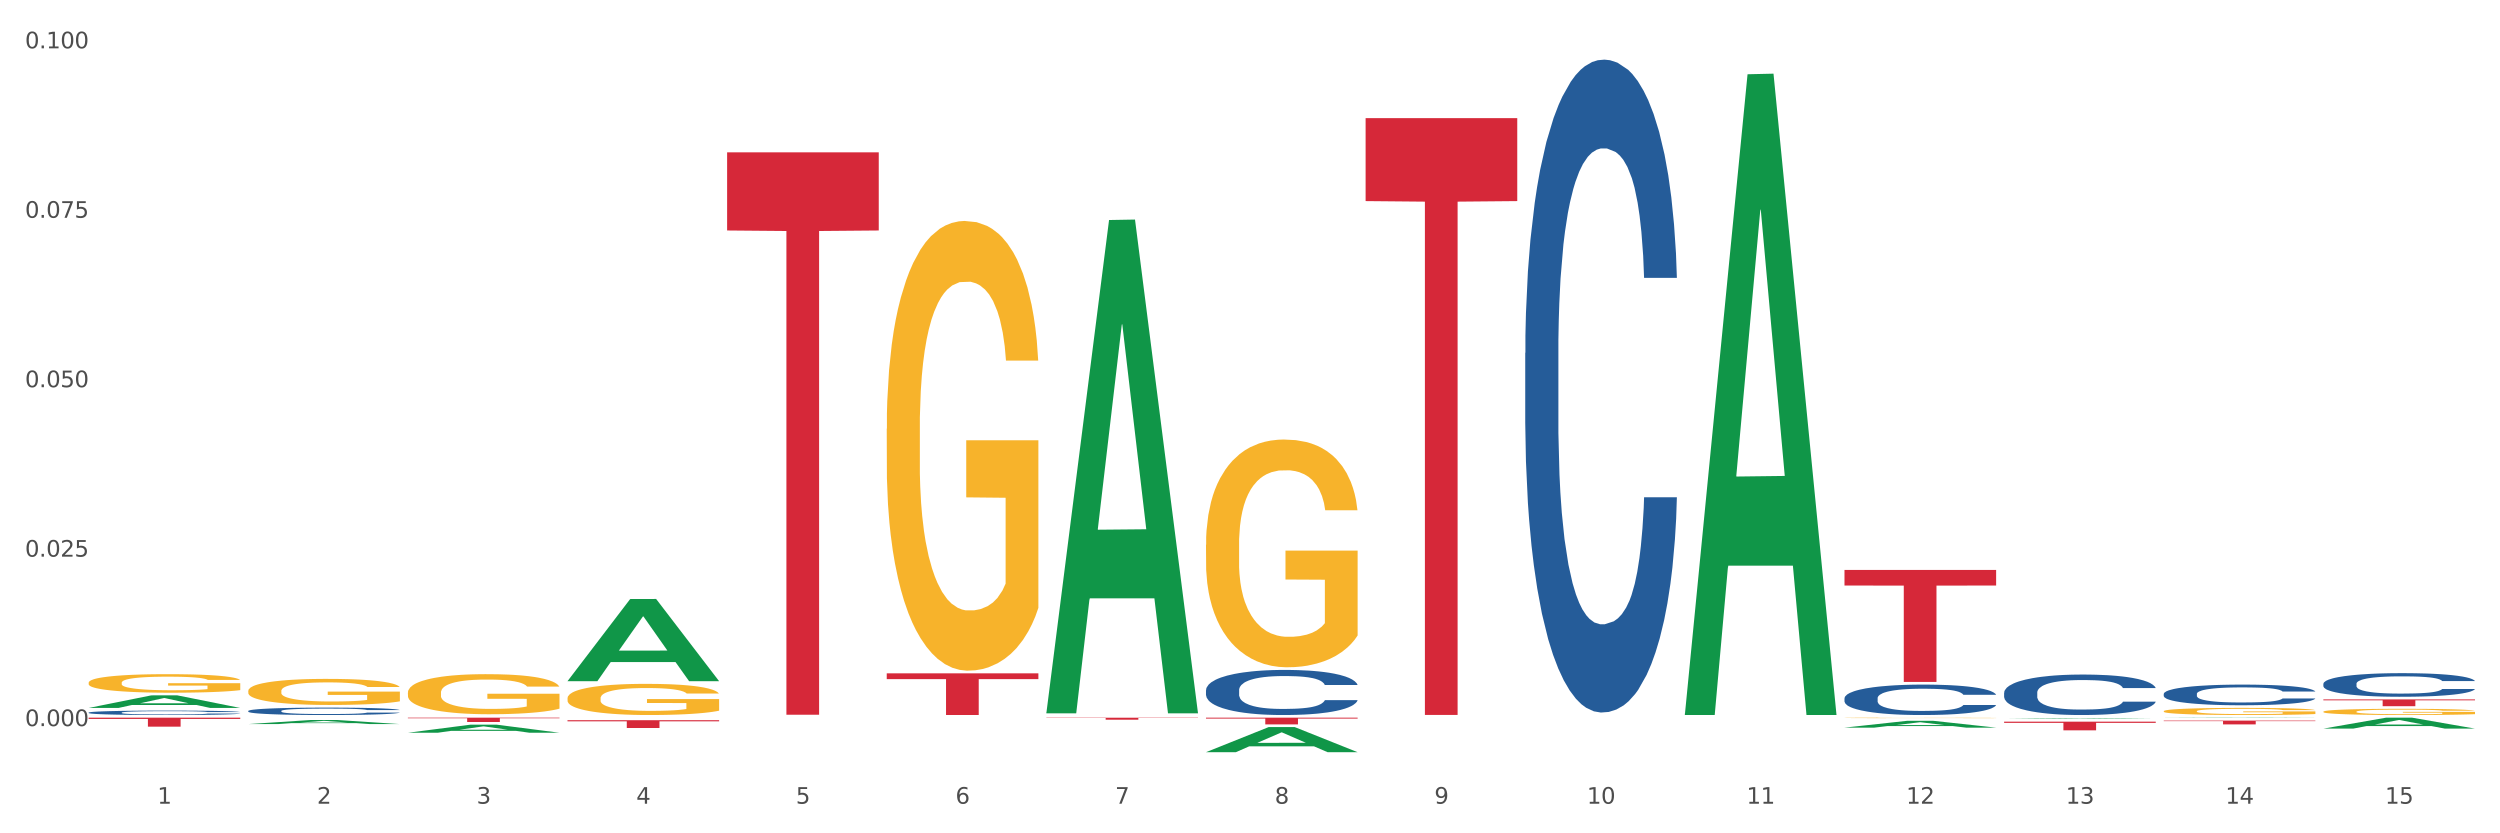
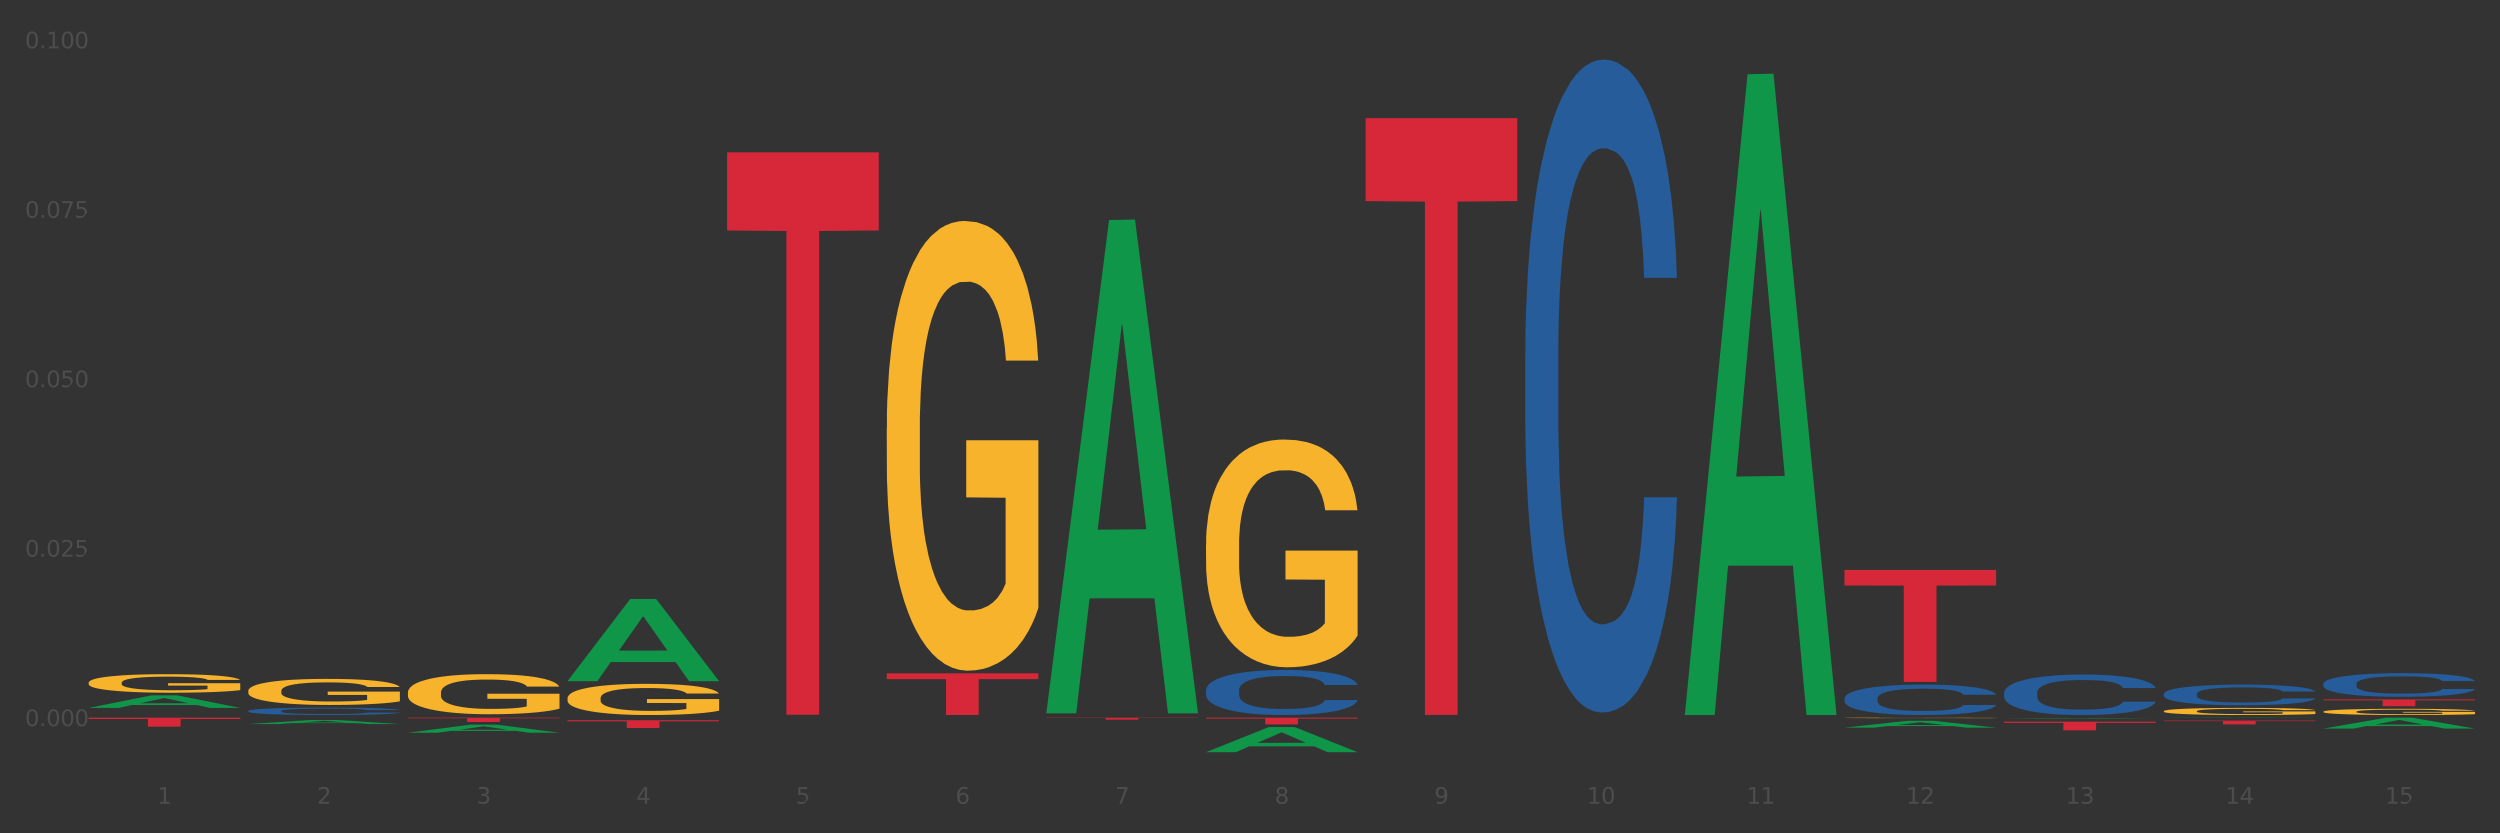
<svg xmlns="http://www.w3.org/2000/svg" xmlns:xlink="http://www.w3.org/1999/xlink" width="1080pt" height="360pt" viewBox="0 0 1080 360" version="1.1">
  <rect x="0" y="0" width="1080" height="360" fill="#333333" stroke="none" />
  <defs>
    <style type="text/css">*{stroke-linejoin: round; stroke-linecap: butt}</style>
  </defs>
  <g id="figure_1">
    <g id="patch_1">
-       <path d="M 0 360  L 1080 360  L 1080 0  L 0 0  z " style="fill: #ffffff; stroke: #ffffff; stroke-linejoin: miter" />
-     </g>
+       </g>
    <g id="axes_1">
      <g id="matplotlib.axis_1">
        <g id="xtick_1">
          <g id="text_1">
            <g style="fill: #4d4d4d" transform="translate(67.984 347.204) scale(0.096 -0.096)">
              <defs>
                <path id="DejaVuSans-31" d="M 794 531  L 1825 531  L 1825 4091  L 703 3866  L 703 4441  L 1819 4666  L 2450 4666  L 2450 531  L 3481 531  L 3481 0  L 794 0  L 794 531  z " transform="scale(0.016)" />
              </defs>
              <use xlink:href="#DejaVuSans-31" />
            </g>
          </g>
        </g>
        <g id="xtick_2">
          <g id="text_2">
            <g style="fill: #4d4d4d" transform="translate(136.942 347.204) scale(0.096 -0.096)">
              <defs>
                <path id="DejaVuSans-32" d="M 1228 531  L 3431 531  L 3431 0  L 469 0  L 469 531  Q 828 903 1448 1529  Q 2069 2156 2228 2338  Q 2531 2678 2651 2914  Q 2772 3150 2772 3378  Q 2772 3750 2511 3984  Q 2250 4219 1831 4219  Q 1534 4219 1204 4116  Q 875 4013 500 3803  L 500 4441  Q 881 4594 1212 4672  Q 1544 4750 1819 4750  Q 2544 4750 2975 4387  Q 3406 4025 3406 3419  Q 3406 3131 3298 2873  Q 3191 2616 2906 2266  Q 2828 2175 2409 1742  Q 1991 1309 1228 531  z " transform="scale(0.016)" />
              </defs>
              <use xlink:href="#DejaVuSans-32" />
            </g>
          </g>
        </g>
        <g id="xtick_3">
          <g id="text_3">
            <g style="fill: #4d4d4d" transform="translate(205.899 347.204) scale(0.096 -0.096)">
              <defs>
                <path id="DejaVuSans-33" d="M 2597 2516  Q 3050 2419 3304 2112  Q 3559 1806 3559 1356  Q 3559 666 3084 287  Q 2609 -91 1734 -91  Q 1441 -91 1130 -33  Q 819 25 488 141  L 488 750  Q 750 597 1062 519  Q 1375 441 1716 441  Q 2309 441 2620 675  Q 2931 909 2931 1356  Q 2931 1769 2642 2001  Q 2353 2234 1838 2234  L 1294 2234  L 1294 2753  L 1863 2753  Q 2328 2753 2575 2939  Q 2822 3125 2822 3475  Q 2822 3834 2567 4026  Q 2313 4219 1838 4219  Q 1578 4219 1281 4162  Q 984 4106 628 3988  L 628 4550  Q 988 4650 1302 4700  Q 1616 4750 1894 4750  Q 2613 4750 3031 4423  Q 3450 4097 3450 3541  Q 3450 3153 3228 2886  Q 3006 2619 2597 2516  z " transform="scale(0.016)" />
              </defs>
              <use xlink:href="#DejaVuSans-33" />
            </g>
          </g>
        </g>
        <g id="xtick_4">
          <g id="text_4">
            <g style="fill: #4d4d4d" transform="translate(274.857 347.204) scale(0.096 -0.096)">
              <defs>
                <path id="DejaVuSans-34" d="M 2419 4116  L 825 1625  L 2419 1625  L 2419 4116  z M 2253 4666  L 3047 4666  L 3047 1625  L 3713 1625  L 3713 1100  L 3047 1100  L 3047 0  L 2419 0  L 2419 1100  L 313 1100  L 313 1709  L 2253 4666  z " transform="scale(0.016)" />
              </defs>
              <use xlink:href="#DejaVuSans-34" />
            </g>
          </g>
        </g>
        <g id="xtick_5">
          <g id="text_5">
            <g style="fill: #4d4d4d" transform="translate(343.815 347.204) scale(0.096 -0.096)">
              <defs>
-                 <path id="DejaVuSans-35" d="M 691 4666  L 3169 4666  L 3169 4134  L 1269 4134  L 1269 2991  Q 1406 3038 1543 3061  Q 1681 3084 1819 3084  Q 2600 3084 3056 2656  Q 3513 2228 3513 1497  Q 3513 744 3044 326  Q 2575 -91 1722 -91  Q 1428 -91 1123 -41  Q 819 9 494 109  L 494 744  Q 775 591 1075 516  Q 1375 441 1709 441  Q 2250 441 2565 725  Q 2881 1009 2881 1497  Q 2881 1984 2565 2268  Q 2250 2553 1709 2553  Q 1456 2553 1204 2497  Q 953 2441 691 2322  L 691 4666  z " transform="scale(0.016)" />
+                 <path id="DejaVuSans-35" d="M 691 4666  L 3169 4666  L 3169 4134  L 1269 4134  L 1269 2991  Q 1406 3038 1543 3061  Q 1681 3084 1819 3084  Q 2600 3084 3056 2656  Q 3513 2228 3513 1497  Q 2575 -91 1722 -91  Q 1428 -91 1123 -41  Q 819 9 494 109  L 494 744  Q 775 591 1075 516  Q 1375 441 1709 441  Q 2250 441 2565 725  Q 2881 1009 2881 1497  Q 2881 1984 2565 2268  Q 2250 2553 1709 2553  Q 1456 2553 1204 2497  Q 953 2441 691 2322  L 691 4666  z " transform="scale(0.016)" />
              </defs>
              <use xlink:href="#DejaVuSans-35" />
            </g>
          </g>
        </g>
        <g id="xtick_6">
          <g id="text_6">
            <g style="fill: #4d4d4d" transform="translate(412.772 347.204) scale(0.096 -0.096)">
              <defs>
                <path id="DejaVuSans-36" d="M 2113 2584  Q 1688 2584 1439 2293  Q 1191 2003 1191 1497  Q 1191 994 1439 701  Q 1688 409 2113 409  Q 2538 409 2786 701  Q 3034 994 3034 1497  Q 3034 2003 2786 2293  Q 2538 2584 2113 2584  z M 3366 4563  L 3366 3988  Q 3128 4100 2886 4159  Q 2644 4219 2406 4219  Q 1781 4219 1451 3797  Q 1122 3375 1075 2522  Q 1259 2794 1537 2939  Q 1816 3084 2150 3084  Q 2853 3084 3261 2657  Q 3669 2231 3669 1497  Q 3669 778 3244 343  Q 2819 -91 2113 -91  Q 1303 -91 875 529  Q 447 1150 447 2328  Q 447 3434 972 4092  Q 1497 4750 2381 4750  Q 2619 4750 2861 4703  Q 3103 4656 3366 4563  z " transform="scale(0.016)" />
              </defs>
              <use xlink:href="#DejaVuSans-36" />
            </g>
          </g>
        </g>
        <g id="xtick_7">
          <g id="text_7">
            <g style="fill: #4d4d4d" transform="translate(481.73 347.204) scale(0.096 -0.096)">
              <defs>
                <path id="DejaVuSans-37" d="M 525 4666  L 3525 4666  L 3525 4397  L 1831 0  L 1172 0  L 2766 4134  L 525 4134  L 525 4666  z " transform="scale(0.016)" />
              </defs>
              <use xlink:href="#DejaVuSans-37" />
            </g>
          </g>
        </g>
        <g id="xtick_8">
          <g id="text_8">
            <g style="fill: #4d4d4d" transform="translate(550.688 347.204) scale(0.096 -0.096)">
              <defs>
                <path id="DejaVuSans-38" d="M 2034 2216  Q 1584 2216 1326 1975  Q 1069 1734 1069 1313  Q 1069 891 1326 650  Q 1584 409 2034 409  Q 2484 409 2743 651  Q 3003 894 3003 1313  Q 3003 1734 2745 1975  Q 2488 2216 2034 2216  z M 1403 2484  Q 997 2584 770 2862  Q 544 3141 544 3541  Q 544 4100 942 4425  Q 1341 4750 2034 4750  Q 2731 4750 3128 4425  Q 3525 4100 3525 3541  Q 3525 3141 3298 2862  Q 3072 2584 2669 2484  Q 3125 2378 3379 2068  Q 3634 1759 3634 1313  Q 3634 634 3220 271  Q 2806 -91 2034 -91  Q 1263 -91 848 271  Q 434 634 434 1313  Q 434 1759 690 2068  Q 947 2378 1403 2484  z M 1172 3481  Q 1172 3119 1398 2916  Q 1625 2713 2034 2713  Q 2441 2713 2670 2916  Q 2900 3119 2900 3481  Q 2900 3844 2670 4047  Q 2441 4250 2034 4250  Q 1625 4250 1398 4047  Q 1172 3844 1172 3481  z " transform="scale(0.016)" />
              </defs>
              <use xlink:href="#DejaVuSans-38" />
            </g>
          </g>
        </g>
        <g id="xtick_9">
          <g id="text_9">
            <g style="fill: #4d4d4d" transform="translate(619.645 347.204) scale(0.096 -0.096)">
              <defs>
                <path id="DejaVuSans-39" d="M 703 97  L 703 672  Q 941 559 1184 500  Q 1428 441 1663 441  Q 2288 441 2617 861  Q 2947 1281 2994 2138  Q 2813 1869 2534 1725  Q 2256 1581 1919 1581  Q 1219 1581 811 2004  Q 403 2428 403 3163  Q 403 3881 828 4315  Q 1253 4750 1959 4750  Q 2769 4750 3195 4129  Q 3622 3509 3622 2328  Q 3622 1225 3098 567  Q 2575 -91 1691 -91  Q 1453 -91 1209 -44  Q 966 3 703 97  z M 1959 2075  Q 2384 2075 2632 2365  Q 2881 2656 2881 3163  Q 2881 3666 2632 3958  Q 2384 4250 1959 4250  Q 1534 4250 1286 3958  Q 1038 3666 1038 3163  Q 1038 2656 1286 2365  Q 1534 2075 1959 2075  z " transform="scale(0.016)" />
              </defs>
              <use xlink:href="#DejaVuSans-39" />
            </g>
          </g>
        </g>
        <g id="xtick_10">
          <g id="text_10">
            <g style="fill: #4d4d4d" transform="translate(685.549 347.204) scale(0.096 -0.096)">
              <defs>
                <path id="DejaVuSans-30" d="M 2034 4250  Q 1547 4250 1301 3770  Q 1056 3291 1056 2328  Q 1056 1369 1301 889  Q 1547 409 2034 409  Q 2525 409 2770 889  Q 3016 1369 3016 2328  Q 3016 3291 2770 3770  Q 2525 4250 2034 4250  z M 2034 4750  Q 2819 4750 3233 4129  Q 3647 3509 3647 2328  Q 3647 1150 3233 529  Q 2819 -91 2034 -91  Q 1250 -91 836 529  Q 422 1150 422 2328  Q 422 3509 836 4129  Q 1250 4750 2034 4750  z " transform="scale(0.016)" />
              </defs>
              <use xlink:href="#DejaVuSans-31" />
              <use xlink:href="#DejaVuSans-30" transform="translate(63.623 0)" />
            </g>
          </g>
        </g>
        <g id="xtick_11">
          <g id="text_11">
            <g style="fill: #4d4d4d" transform="translate(754.506 347.204) scale(0.096 -0.096)">
              <use xlink:href="#DejaVuSans-31" />
              <use xlink:href="#DejaVuSans-31" transform="translate(63.623 0)" />
            </g>
          </g>
        </g>
        <g id="xtick_12">
          <g id="text_12">
            <g style="fill: #4d4d4d" transform="translate(823.464 347.204) scale(0.096 -0.096)">
              <use xlink:href="#DejaVuSans-31" />
              <use xlink:href="#DejaVuSans-32" transform="translate(63.623 0)" />
            </g>
          </g>
        </g>
        <g id="xtick_13">
          <g id="text_13">
            <g style="fill: #4d4d4d" transform="translate(892.422 347.204) scale(0.096 -0.096)">
              <use xlink:href="#DejaVuSans-31" />
              <use xlink:href="#DejaVuSans-33" transform="translate(63.623 0)" />
            </g>
          </g>
        </g>
        <g id="xtick_14">
          <g id="text_14">
            <g style="fill: #4d4d4d" transform="translate(961.379 347.204) scale(0.096 -0.096)">
              <use xlink:href="#DejaVuSans-31" />
              <use xlink:href="#DejaVuSans-34" transform="translate(63.623 0)" />
            </g>
          </g>
        </g>
        <g id="xtick_15">
          <g id="text_15">
            <g style="fill: #4d4d4d" transform="translate(1030.337 347.204) scale(0.096 -0.096)">
              <use xlink:href="#DejaVuSans-31" />
              <use xlink:href="#DejaVuSans-35" transform="translate(63.623 0)" />
            </g>
          </g>
        </g>
        <g id="xtick_16" />
        <g id="xtick_17" />
        <g id="xtick_18" />
        <g id="xtick_19" />
        <g id="xtick_20" />
        <g id="xtick_21" />
        <g id="xtick_22" />
        <g id="xtick_23" />
        <g id="xtick_24" />
        <g id="xtick_25" />
        <g id="xtick_26" />
        <g id="xtick_27" />
        <g id="xtick_28" />
        <g id="xtick_29" />
      </g>
      <g id="matplotlib.axis_2">
        <g id="ytick_1">
          <g id="text_16">
            <g style="fill: #4d4d4d" transform="translate(10.8 313.679) scale(0.096 -0.096)">
              <defs>
                <path id="DejaVuSans-2e" d="M 684 794  L 1344 794  L 1344 0  L 684 0  L 684 794  z " transform="scale(0.016)" />
              </defs>
              <use xlink:href="#DejaVuSans-30" />
              <use xlink:href="#DejaVuSans-2e" transform="translate(63.623 0)" />
              <use xlink:href="#DejaVuSans-30" transform="translate(95.41 0)" />
              <use xlink:href="#DejaVuSans-30" transform="translate(159.033 0)" />
              <use xlink:href="#DejaVuSans-30" transform="translate(222.656 0)" />
            </g>
          </g>
        </g>
        <g id="ytick_2">
          <g id="text_17">
            <g style="fill: #4d4d4d" transform="translate(10.8 240.478) scale(0.096 -0.096)">
              <use xlink:href="#DejaVuSans-30" />
              <use xlink:href="#DejaVuSans-2e" transform="translate(63.623 0)" />
              <use xlink:href="#DejaVuSans-30" transform="translate(95.41 0)" />
              <use xlink:href="#DejaVuSans-32" transform="translate(159.033 0)" />
              <use xlink:href="#DejaVuSans-35" transform="translate(222.656 0)" />
            </g>
          </g>
        </g>
        <g id="ytick_3">
          <g id="text_18">
            <g style="fill: #4d4d4d" transform="translate(10.8 167.278) scale(0.096 -0.096)">
              <use xlink:href="#DejaVuSans-30" />
              <use xlink:href="#DejaVuSans-2e" transform="translate(63.623 0)" />
              <use xlink:href="#DejaVuSans-30" transform="translate(95.41 0)" />
              <use xlink:href="#DejaVuSans-35" transform="translate(159.033 0)" />
              <use xlink:href="#DejaVuSans-30" transform="translate(222.656 0)" />
            </g>
          </g>
        </g>
        <g id="ytick_4">
          <g id="text_19">
            <g style="fill: #4d4d4d" transform="translate(10.8 94.077) scale(0.096 -0.096)">
              <use xlink:href="#DejaVuSans-30" />
              <use xlink:href="#DejaVuSans-2e" transform="translate(63.623 0)" />
              <use xlink:href="#DejaVuSans-30" transform="translate(95.41 0)" />
              <use xlink:href="#DejaVuSans-37" transform="translate(159.033 0)" />
              <use xlink:href="#DejaVuSans-35" transform="translate(222.656 0)" />
            </g>
          </g>
        </g>
        <g id="ytick_5">
          <g id="text_20">
            <g style="fill: #4d4d4d" transform="translate(10.8 20.877) scale(0.096 -0.096)">
              <use xlink:href="#DejaVuSans-30" />
              <use xlink:href="#DejaVuSans-2e" transform="translate(63.623 0)" />
              <use xlink:href="#DejaVuSans-31" transform="translate(95.41 0)" />
              <use xlink:href="#DejaVuSans-30" transform="translate(159.033 0)" />
              <use xlink:href="#DejaVuSans-30" transform="translate(222.656 0)" />
            </g>
          </g>
        </g>
        <g id="ytick_6" />
        <g id="ytick_7" />
        <g id="ytick_8" />
        <g id="ytick_9" />
      </g>
      <g id="PolyCollection_1">
        <path d="M 38.283 305.826  L 38.351 305.821  L 65.365 300.399  L 76.576 300.394  L 103.793 305.836  L 90.826 305.836  L 84.95 304.569  L 57.058 304.569  L 56.855 304.589  L 51.182 305.836  L 38.283 305.836  L 38.283 305.826  L 60.57 303.812  L 81.438 303.807  L 71.105 301.554  L 70.97 301.544  L 70.835 301.559  L 60.502 303.807  L 60.57 303.812  L 38.283 305.826  z " clip-path="url(#p52e221d1f6)" style="fill: #109648" />
        <path d="M 107.241 312.801  L 107.308 312.799  L 134.323 311.036  L 145.533 311.034  L 172.75 312.804  L 159.784 312.804  L 153.908 312.392  L 126.016 312.392  L 125.813 312.398  L 120.14 312.804  L 107.241 312.804  L 107.241 312.801  L 129.527 312.146  L 150.396 312.144  L 140.063 311.412  L 139.928 311.408  L 139.793 311.413  L 129.46 312.144  L 129.527 312.146  L 107.241 312.801  z " clip-path="url(#p52e221d1f6)" style="fill: #109648" />
        <path d="M 176.198 316.539  L 176.266 316.536  L 203.28 313.054  L 214.491 313.05  L 241.708 316.546  L 228.741 316.546  L 222.866 315.732  L 194.973 315.732  L 194.771 315.745  L 189.098 316.546  L 176.198 316.546  L 176.198 316.539  L 198.485 315.246  L 219.354 315.243  L 209.021 313.795  L 208.886 313.789  L 208.751 313.799  L 198.418 315.243  L 198.485 315.246  L 176.198 316.539  z " clip-path="url(#p52e221d1f6)" style="fill: #109648" />
        <path d="M 245.156 294.22  L 245.224 294.187  L 272.238 258.784  L 283.449 258.751  L 310.666 294.287  L 297.699 294.287  L 291.823 286.012  L 263.931 286.012  L 263.728 286.145  L 258.055 294.287  L 245.156 294.287  L 245.156 294.22  L 267.443 281.074  L 288.311 281.04  L 277.978 266.325  L 277.843 266.259  L 277.708 266.359  L 267.375 281.04  L 267.443 281.074  L 245.156 294.22  z " clip-path="url(#p52e221d1f6)" style="fill: #109648" />
        <path d="M 452.029 307.748  L 452.096 307.548  L 479.111 95.048  L 490.322 94.848  L 517.539 308.149  L 504.572 308.149  L 498.696 258.479  L 470.804 258.479  L 470.601 259.28  L 464.928 308.149  L 452.029 308.149  L 452.029 307.748  L 474.316 228.837  L 495.184 228.637  L 484.851 140.312  L 484.716 139.911  L 484.581 140.512  L 474.248 228.637  L 474.316 228.837  L 452.029 307.748  z " clip-path="url(#p52e221d1f6)" style="fill: #109648" />
        <path d="M 520.987 324.929  L 521.054 324.919  L 548.068 314.092  L 559.279 314.082  L 586.496 324.95  L 573.53 324.95  L 567.654 322.419  L 539.762 322.419  L 539.559 322.46  L 533.886 324.95  L 520.987 324.95  L 520.987 324.929  L 543.273 320.909  L 564.142 320.898  L 553.809 316.398  L 553.674 316.378  L 553.539 316.408  L 543.206 320.898  L 543.273 320.909  L 520.987 324.929  z " clip-path="url(#p52e221d1f6)" style="fill: #109648" />
        <path d="M 796.817 314.334  L 796.885 314.331  L 823.899 311.386  L 835.11 311.383  L 862.327 314.339  L 849.36 314.339  L 843.485 313.651  L 815.592 313.651  L 815.39 313.662  L 809.717 314.339  L 796.817 314.339  L 796.817 314.334  L 819.104 313.24  L 839.973 313.237  L 829.64 312.013  L 829.505 312.007  L 829.37 312.016  L 819.037 313.237  L 819.104 313.24  L 796.817 314.334  z " clip-path="url(#p52e221d1f6)" style="fill: #109648" />
        <path d="M 727.86 308.366  L 727.927 308.106  L 754.941 32.08  L 766.152 31.82  L 793.369 308.886  L 780.402 308.886  L 774.527 244.368  L 746.635 244.368  L 746.432 245.408  L 740.759 308.886  L 727.86 308.886  L 727.86 308.366  L 750.146 205.864  L 771.015 205.604  L 760.682 90.875  L 760.547 90.355  L 760.412 91.135  L 750.079 205.604  L 750.146 205.864  L 727.86 308.366  z " clip-path="url(#p52e221d1f6)" style="fill: #109648" />
        <path d="M 934.733 310.164  L 934.8 310.164  L 961.814 310.032  L 973.025 310.031  L 1000.242 310.164  L 987.275 310.164  L 981.4 310.133  L 953.508 310.133  L 953.305 310.134  L 947.632 310.164  L 934.733 310.164  L 934.733 310.164  L 957.019 310.115  L 977.888 310.115  L 967.555 310.06  L 967.42 310.059  L 967.285 310.06  L 956.952 310.115  L 957.019 310.115  L 934.733 310.164  z " clip-path="url(#p52e221d1f6)" style="fill: #109648" />
        <path d="M 865.775 310.618  L 865.842 310.618  L 892.857 310.322  L 904.068 310.322  L 931.285 310.619  L 918.318 310.619  L 912.442 310.55  L 884.55 310.55  L 884.347 310.551  L 878.674 310.619  L 865.775 310.619  L 865.775 310.618  L 888.062 310.508  L 908.93 310.508  L 898.597 310.385  L 898.462 310.385  L 898.327 310.386  L 887.994 310.508  L 888.062 310.508  L 865.775 310.618  z " clip-path="url(#p52e221d1f6)" style="fill: #109648" />
        <path d="M 589.944 51.044  L 655.454 51.044  L 655.454 86.87  L 629.685 87.112  L 629.685 308.845  L 615.558 308.845  L 615.558 87.112  L 589.944 86.87  L 589.944 51.286  L 589.944 51.044  z " clip-path="url(#p52e221d1f6)" style="fill: #d62839" />
        <path d="M 176.198 299.24  L 176.276 299.224  L 176.276 298.655  L 176.43 298.164  L 177.204 296.978  L 178.364 295.998  L 179.215 295.476  L 180.065 295.049  L 181.071 294.622  L 182.308 294.179  L 184.551 293.53  L 185.944 293.198  L 187.645 292.85  L 190.739 292.344  L 192.982 292.06  L 195.302 291.822  L 199.092 291.538  L 201.567 291.411  L 204.197 291.316  L 207.368 291.253  L 209.765 291.237  L 215.025 291.285  L 219.511 291.427  L 221.676 291.538  L 224.461 291.727  L 225.93 291.854  L 228.328 292.107  L 230.803 292.439  L 232.504 292.724  L 235.057 293.262  L 236.99 293.799  L 238.769 294.464  L 239.697 294.922  L 240.393 295.349  L 241.012 295.839  L 241.631 296.614  L 227.709 296.614  L 227.168 296.061  L 226.317 295.539  L 225.079 295.033  L 223.996 294.717  L 222.14 294.321  L 220.439 294.068  L 218.66 293.878  L 216.494 293.72  L 214.793 293.641  L 212.395 293.578  L 207.677 293.594  L 204.506 293.72  L 202.34 293.878  L 200.948 294.021  L 199.711 294.179  L 198.319 294.4  L 196.694 294.732  L 195.534 295.033  L 194.374 295.412  L 193.446 295.792  L 192.595 296.235  L 191.899 296.709  L 191.358 297.2  L 190.894 297.801  L 190.507 298.797  L 190.507 300.964  L 190.662 301.454  L 191.048 302.102  L 191.512 302.593  L 192.286 303.178  L 192.982 303.573  L 194.297 304.143  L 195.766 304.617  L 196.926 304.917  L 198.086 305.171  L 200.097 305.518  L 202.34 305.803  L 204.274 305.977  L 206.904 306.135  L 208.683 306.199  L 210.229 306.23  L 214.019 306.23  L 216.726 306.183  L 219.743 306.072  L 222.063 305.93  L 223.996 305.756  L 226.162 305.471  L 227.554 305.202  L 227.554 301.897  L 210.539 301.881  L 210.539 299.683  L 241.708 299.683  L 241.708 306.135  L 240.393 306.467  L 238.924 306.768  L 237.377 307.037  L 235.057 307.369  L 232.272 307.685  L 229.797 307.907  L 227.168 308.096  L 224.074 308.27  L 220.052 308.428  L 217.577 308.492  L 214.483 308.539  L 210.848 308.555  L 207.677 308.523  L 204.583 308.444  L 201.335 308.302  L 198.164 308.096  L 195.766 307.891  L 193.369 307.638  L 190.816 307.306  L 188.805 306.989  L 187.258 306.705  L 185.557 306.341  L 183.701 305.866  L 182.308 305.439  L 181.071 304.997  L 179.756 304.427  L 178.828 303.937  L 177.9 303.32  L 177.358 302.861  L 176.74 302.15  L 176.276 301.153  L 176.198 299.24  z " clip-path="url(#p52e221d1f6)" style="fill: #f7b32b" />
        <path d="M 383.071 185.227  L 383.149 185.05  L 383.149 178.662  L 383.303 173.162  L 384.077 159.854  L 385.237 148.853  L 386.088 142.998  L 386.938 138.207  L 387.944 133.416  L 389.181 128.448  L 391.424 121.174  L 392.817 117.447  L 394.518 113.544  L 397.612 107.866  L 399.855 104.672  L 402.175 102.011  L 405.965 98.817  L 408.44 97.397  L 411.07 96.333  L 414.241 95.623  L 416.638 95.446  L 421.898 95.978  L 426.384 97.575  L 428.549 98.817  L 431.334 100.946  L 432.803 102.366  L 435.201 105.205  L 437.676 108.931  L 439.377 112.124  L 441.93 118.157  L 443.863 124.19  L 445.642 131.642  L 446.57 136.788  L 447.266 141.578  L 447.885 147.079  L 448.504 155.773  L 434.582 155.773  L 434.041 149.563  L 433.19 143.708  L 431.952 138.03  L 430.869 134.481  L 429.013 130.045  L 427.312 127.206  L 425.533 125.077  L 423.367 123.303  L 421.666 122.416  L 419.268 121.706  L 414.55 121.883  L 411.379 123.303  L 409.213 125.077  L 407.821 126.674  L 406.584 128.448  L 405.191 130.932  L 403.567 134.659  L 402.407 138.03  L 401.247 142.288  L 400.319 146.547  L 399.468 151.515  L 398.772 156.838  L 398.231 162.338  L 397.767 169.081  L 397.38 180.259  L 397.38 204.567  L 397.534 210.068  L 397.921 217.343  L 398.385 222.843  L 399.159 229.408  L 399.855 233.844  L 401.17 240.232  L 402.639 245.555  L 403.799 248.926  L 404.959 251.765  L 406.97 255.668  L 409.213 258.862  L 411.147 260.814  L 413.777 262.588  L 415.555 263.298  L 417.102 263.653  L 420.892 263.653  L 423.599 263.121  L 426.616 261.879  L 428.936 260.282  L 430.869 258.33  L 433.035 255.136  L 434.427 252.12  L 434.427 215.036  L 417.412 214.859  L 417.412 190.195  L 448.581 190.195  L 448.581 262.588  L 447.266 266.314  L 445.797 269.686  L 444.25 272.702  L 441.93 276.428  L 439.145 279.977  L 436.67 282.461  L 434.041 284.59  L 430.947 286.542  L 426.925 288.316  L 424.45 289.026  L 421.356 289.558  L 417.721 289.736  L 414.55 289.381  L 411.456 288.494  L 408.208 286.897  L 405.037 284.59  L 402.639 282.283  L 400.242 279.445  L 397.689 275.718  L 395.678 272.17  L 394.131 268.976  L 392.43 264.895  L 390.574 259.572  L 389.181 254.781  L 387.944 249.813  L 386.629 243.425  L 385.701 237.925  L 384.773 231.005  L 384.231 225.859  L 383.613 217.875  L 383.149 206.697  L 383.071 185.227  z " clip-path="url(#p52e221d1f6)" style="fill: #f7b32b" />
        <path d="M 245.156 301.649  L 245.233 301.636  L 245.233 301.194  L 245.388 300.812  L 246.161 299.89  L 247.322 299.127  L 248.172 298.721  L 249.023 298.389  L 250.029 298.057  L 251.266 297.712  L 253.509 297.208  L 254.901 296.949  L 256.603 296.679  L 259.697 296.285  L 261.939 296.064  L 264.26 295.879  L 268.05 295.658  L 270.525 295.559  L 273.154 295.486  L 276.325 295.436  L 278.723 295.424  L 283.982 295.461  L 288.468 295.572  L 290.634 295.658  L 293.418 295.805  L 294.888 295.904  L 297.285 296.101  L 299.76 296.359  L 301.462 296.58  L 304.014 296.999  L 305.948 297.417  L 307.727 297.934  L 308.655 298.29  L 309.351 298.622  L 309.97 299.004  L 310.588 299.607  L 296.667 299.607  L 296.125 299.176  L 295.274 298.77  L 294.037 298.376  L 292.954 298.13  L 291.098 297.823  L 289.396 297.626  L 287.617 297.478  L 285.452 297.355  L 283.75 297.294  L 281.353 297.245  L 276.635 297.257  L 273.464 297.355  L 271.298 297.478  L 269.906 297.589  L 268.668 297.712  L 267.276 297.884  L 265.652 298.143  L 264.492 298.376  L 263.332 298.672  L 262.404 298.967  L 261.553 299.311  L 260.857 299.68  L 260.315 300.062  L 259.851 300.529  L 259.464 301.304  L 259.464 302.99  L 259.619 303.371  L 260.006 303.875  L 260.47 304.257  L 261.243 304.712  L 261.939 305.019  L 263.254 305.462  L 264.724 305.831  L 265.884 306.065  L 267.044 306.262  L 269.055 306.532  L 271.298 306.754  L 273.232 306.889  L 275.861 307.012  L 277.64 307.061  L 279.187 307.086  L 282.977 307.086  L 285.684 307.049  L 288.7 306.963  L 291.021 306.852  L 292.954 306.717  L 295.12 306.496  L 296.512 306.286  L 296.512 303.715  L 279.496 303.703  L 279.496 301.993  L 310.666 301.993  L 310.666 307.012  L 309.351 307.271  L 307.881 307.504  L 306.335 307.713  L 304.014 307.972  L 301.23 308.218  L 298.755 308.39  L 296.125 308.538  L 293.031 308.673  L 289.01 308.796  L 286.535 308.845  L 283.441 308.882  L 279.806 308.894  L 276.635 308.87  L 273.541 308.808  L 270.293 308.697  L 267.121 308.538  L 264.724 308.378  L 262.326 308.181  L 259.774 307.922  L 257.763 307.676  L 256.216 307.455  L 254.515 307.172  L 252.658 306.803  L 251.266 306.471  L 250.029 306.126  L 248.714 305.684  L 247.786 305.302  L 246.858 304.822  L 246.316 304.466  L 245.697 303.912  L 245.233 303.137  L 245.156 301.649  z " clip-path="url(#p52e221d1f6)" style="fill: #f7b32b" />
        <path d="M 520.987 235.341  L 521.064 235.251  L 521.064 232.017  L 521.219 229.231  L 521.992 222.491  L 523.152 216.92  L 524.003 213.955  L 524.854 211.528  L 525.859 209.102  L 527.097 206.586  L 529.34 202.902  L 530.732 201.015  L 532.433 199.038  L 535.527 196.162  L 537.77 194.545  L 540.09 193.197  L 543.88 191.579  L 546.355 190.861  L 548.985 190.321  L 552.156 189.962  L 554.554 189.872  L 559.813 190.142  L 564.299 190.95  L 566.464 191.579  L 569.249 192.658  L 570.718 193.377  L 573.116 194.814  L 575.591 196.702  L 577.293 198.319  L 579.845 201.374  L 581.778 204.429  L 583.557 208.204  L 584.485 210.81  L 585.182 213.236  L 585.8 216.021  L 586.419 220.425  L 572.497 220.425  L 571.956 217.279  L 571.105 214.314  L 569.868 211.439  L 568.785 209.641  L 566.929 207.395  L 565.227 205.957  L 563.448 204.879  L 561.282 203.98  L 559.581 203.531  L 557.183 203.171  L 552.465 203.261  L 549.294 203.98  L 547.129 204.879  L 545.736 205.688  L 544.499 206.586  L 543.107 207.844  L 541.483 209.731  L 540.322 211.439  L 539.162 213.595  L 538.234 215.752  L 537.383 218.268  L 536.687 220.964  L 536.146 223.749  L 535.682 227.164  L 535.295 232.825  L 535.295 245.136  L 535.45 247.922  L 535.837 251.606  L 536.301 254.392  L 537.074 257.717  L 537.77 259.963  L 539.085 263.198  L 540.554 265.894  L 541.715 267.601  L 542.875 269.039  L 544.886 271.016  L 547.129 272.633  L 549.062 273.622  L 551.692 274.52  L 553.471 274.88  L 555.018 275.06  L 558.807 275.06  L 561.515 274.79  L 564.531 274.161  L 566.851 273.352  L 568.785 272.364  L 570.95 270.746  L 572.343 269.219  L 572.343 250.438  L 555.327 250.348  L 555.327 237.857  L 586.496 237.857  L 586.496 274.52  L 585.182 276.407  L 583.712 278.115  L 582.165 279.642  L 579.845 281.529  L 577.061 283.327  L 574.586 284.585  L 571.956 285.663  L 568.862 286.651  L 564.84 287.55  L 562.365 287.91  L 559.272 288.179  L 555.636 288.269  L 552.465 288.089  L 549.372 287.64  L 546.123 286.831  L 542.952 285.663  L 540.554 284.495  L 538.157 283.057  L 535.604 281.17  L 533.594 279.373  L 532.047 277.755  L 530.345 275.689  L 528.489 272.993  L 527.097 270.567  L 525.859 268.05  L 524.544 264.815  L 523.616 262.03  L 522.688 258.525  L 522.147 255.919  L 521.528 251.876  L 521.064 246.214  L 520.987 235.341  z " clip-path="url(#p52e221d1f6)" style="fill: #f7b32b" />
        <path d="M 1003.69 314.754  L 1003.758 314.75  L 1030.772 310.036  L 1041.983 310.031  L 1069.2 314.763  L 1056.233 314.763  L 1050.357 313.661  L 1022.465 313.661  L 1022.263 313.679  L 1016.59 314.763  L 1003.69 314.763  L 1003.69 314.754  L 1025.977 313.004  L 1046.846 312.999  L 1036.513 311.04  L 1036.378 311.031  L 1036.243 311.044  L 1025.91 312.999  L 1025.977 313.004  L 1003.69 314.754  z " clip-path="url(#p52e221d1f6)" style="fill: #109648" />
        <path d="M 107.241 298.487  L 107.318 298.476  L 107.318 298.106  L 107.473 297.787  L 108.246 297.015  L 109.406 296.377  L 110.257 296.037  L 111.108 295.759  L 112.113 295.481  L 113.351 295.193  L 115.594 294.771  L 116.986 294.555  L 118.687 294.329  L 121.781 293.999  L 124.024 293.814  L 126.344 293.66  L 130.134 293.475  L 132.609 293.392  L 135.239 293.331  L 138.41 293.289  L 140.808 293.279  L 146.067 293.31  L 150.553 293.403  L 152.719 293.475  L 155.503 293.598  L 156.972 293.68  L 159.37 293.845  L 161.845 294.061  L 163.547 294.246  L 166.099 294.596  L 168.032 294.946  L 169.811 295.379  L 170.74 295.677  L 171.436 295.955  L 172.054 296.274  L 172.673 296.778  L 158.751 296.778  L 158.21 296.418  L 157.359 296.078  L 156.122 295.749  L 155.039 295.543  L 153.183 295.286  L 151.481 295.121  L 149.702 294.998  L 147.537 294.895  L 145.835 294.843  L 143.437 294.802  L 138.719 294.813  L 135.548 294.895  L 133.383 294.998  L 131.991 295.09  L 130.753 295.193  L 129.361 295.337  L 127.737 295.554  L 126.576 295.749  L 125.416 295.996  L 124.488 296.243  L 123.637 296.531  L 122.941 296.84  L 122.4 297.159  L 121.936 297.55  L 121.549 298.198  L 121.549 299.608  L 121.704 299.927  L 122.091 300.349  L 122.555 300.668  L 123.328 301.049  L 124.024 301.306  L 125.339 301.677  L 126.809 301.986  L 127.969 302.181  L 129.129 302.346  L 131.14 302.572  L 133.383 302.758  L 135.316 302.871  L 137.946 302.974  L 139.725 303.015  L 141.272 303.035  L 145.062 303.035  L 147.769 303.005  L 150.785 302.932  L 153.105 302.84  L 155.039 302.727  L 157.204 302.541  L 158.597 302.366  L 158.597 300.216  L 141.581 300.205  L 141.581 298.775  L 172.75 298.775  L 172.75 302.974  L 171.436 303.19  L 169.966 303.385  L 168.419 303.56  L 166.099 303.776  L 163.315 303.982  L 160.84 304.126  L 158.21 304.25  L 155.116 304.363  L 151.094 304.466  L 148.619 304.507  L 145.526 304.538  L 141.89 304.548  L 138.719 304.528  L 135.626 304.476  L 132.377 304.384  L 129.206 304.25  L 126.809 304.116  L 124.411 303.951  L 121.859 303.735  L 119.848 303.529  L 118.301 303.344  L 116.599 303.107  L 114.743 302.799  L 113.351 302.521  L 112.113 302.233  L 110.798 301.862  L 109.87 301.543  L 108.942 301.142  L 108.401 300.843  L 107.782 300.38  L 107.318 299.732  L 107.241 298.487  z " clip-path="url(#p52e221d1f6)" style="fill: #f7b32b" />
        <path d="M 38.283 294.946  L 38.36 294.939  L 38.36 294.676  L 38.515 294.449  L 39.288 293.9  L 40.449 293.446  L 41.299 293.205  L 42.15 293.007  L 43.156 292.81  L 44.393 292.605  L 46.636 292.305  L 48.028 292.151  L 49.73 291.99  L 52.824 291.756  L 55.066 291.624  L 57.387 291.514  L 61.177 291.382  L 63.652 291.324  L 66.281 291.28  L 69.452 291.251  L 71.85 291.243  L 77.109 291.265  L 81.595 291.331  L 83.761 291.382  L 86.545 291.47  L 88.015 291.529  L 90.412 291.646  L 92.887 291.8  L 94.589 291.931  L 97.141 292.18  L 99.075 292.429  L 100.854 292.736  L 101.782 292.949  L 102.478 293.146  L 103.097 293.373  L 103.715 293.732  L 89.794 293.732  L 89.252 293.476  L 88.401 293.234  L 87.164 293  L 86.081 292.853  L 84.225 292.67  L 82.523 292.553  L 80.744 292.466  L 78.579 292.392  L 76.877 292.356  L 74.48 292.327  L 69.762 292.334  L 66.591 292.392  L 64.425 292.466  L 63.033 292.531  L 61.795 292.605  L 60.403 292.707  L 58.779 292.861  L 57.619 293  L 56.459 293.175  L 55.531 293.351  L 54.68 293.556  L 53.984 293.776  L 53.442 294.002  L 52.978 294.281  L 52.592 294.742  L 52.592 295.744  L 52.746 295.971  L 53.133 296.271  L 53.597 296.498  L 54.37 296.769  L 55.066 296.952  L 56.381 297.215  L 57.851 297.435  L 59.011 297.574  L 60.171 297.691  L 62.182 297.852  L 64.425 297.984  L 66.359 298.064  L 68.988 298.137  L 70.767 298.166  L 72.314 298.181  L 76.104 298.181  L 78.811 298.159  L 81.827 298.108  L 84.148 298.042  L 86.081 297.962  L 88.247 297.83  L 89.639 297.705  L 89.639 296.176  L 72.623 296.169  L 72.623 295.151  L 103.793 295.151  L 103.793 298.137  L 102.478 298.291  L 101.008 298.43  L 99.462 298.554  L 97.141 298.708  L 94.357 298.854  L 91.882 298.957  L 89.252 299.045  L 86.159 299.125  L 82.137 299.198  L 79.662 299.228  L 76.568 299.25  L 72.933 299.257  L 69.762 299.242  L 66.668 299.206  L 63.42 299.14  L 60.248 299.045  L 57.851 298.95  L 55.453 298.832  L 52.901 298.679  L 50.89 298.532  L 49.343 298.401  L 47.642 298.232  L 45.785 298.013  L 44.393 297.815  L 43.156 297.61  L 41.841 297.347  L 40.913 297.12  L 39.985 296.835  L 39.443 296.622  L 38.824 296.293  L 38.36 295.832  L 38.283 294.946  z " clip-path="url(#p52e221d1f6)" style="fill: #f7b32b" />
        <path d="M 1003.69 307.447  L 1003.768 307.444  L 1003.768 307.356  L 1003.922 307.28  L 1004.696 307.095  L 1005.856 306.943  L 1006.707 306.862  L 1007.557 306.796  L 1008.563 306.729  L 1009.8 306.66  L 1012.043 306.56  L 1013.435 306.508  L 1015.137 306.454  L 1018.231 306.375  L 1020.474 306.331  L 1022.794 306.294  L 1026.584 306.25  L 1029.059 306.23  L 1031.688 306.216  L 1034.86 306.206  L 1037.257 306.203  L 1042.517 306.211  L 1047.002 306.233  L 1049.168 306.25  L 1051.952 306.28  L 1053.422 306.299  L 1055.82 306.339  L 1058.295 306.39  L 1059.996 306.434  L 1062.548 306.518  L 1064.482 306.601  L 1066.261 306.705  L 1067.189 306.776  L 1067.885 306.842  L 1068.504 306.919  L 1069.123 307.039  L 1055.201 307.039  L 1054.659 306.953  L 1053.809 306.872  L 1052.571 306.793  L 1051.488 306.744  L 1049.632 306.683  L 1047.931 306.643  L 1046.152 306.614  L 1043.986 306.589  L 1042.285 306.577  L 1039.887 306.567  L 1035.169 306.57  L 1031.998 306.589  L 1029.832 306.614  L 1028.44 306.636  L 1027.203 306.66  L 1025.81 306.695  L 1024.186 306.746  L 1023.026 306.793  L 1021.866 306.852  L 1020.938 306.911  L 1020.087 306.98  L 1019.391 307.054  L 1018.85 307.13  L 1018.385 307.223  L 1017.999 307.378  L 1017.999 307.715  L 1018.153 307.791  L 1018.54 307.892  L 1019.004 307.968  L 1019.778 308.059  L 1020.474 308.12  L 1021.789 308.209  L 1023.258 308.282  L 1024.418 308.329  L 1025.578 308.368  L 1027.589 308.422  L 1029.832 308.467  L 1031.766 308.494  L 1034.396 308.518  L 1036.174 308.528  L 1037.721 308.533  L 1041.511 308.533  L 1044.218 308.526  L 1047.235 308.508  L 1049.555 308.486  L 1051.488 308.459  L 1053.654 308.415  L 1055.046 308.373  L 1055.046 307.86  L 1038.031 307.857  L 1038.031 307.516  L 1069.2 307.516  L 1069.2 308.518  L 1067.885 308.57  L 1066.416 308.617  L 1064.869 308.658  L 1062.548 308.71  L 1059.764 308.759  L 1057.289 308.794  L 1054.659 308.823  L 1051.566 308.85  L 1047.544 308.875  L 1045.069 308.884  L 1041.975 308.892  L 1038.34 308.894  L 1035.169 308.889  L 1032.075 308.877  L 1028.827 308.855  L 1025.656 308.823  L 1023.258 308.791  L 1020.86 308.752  L 1018.308 308.7  L 1016.297 308.651  L 1014.75 308.607  L 1013.049 308.55  L 1011.193 308.477  L 1009.8 308.41  L 1008.563 308.341  L 1007.248 308.253  L 1006.32 308.177  L 1005.392 308.081  L 1004.85 308.01  L 1004.232 307.899  L 1003.768 307.744  L 1003.69 307.447  z " clip-path="url(#p52e221d1f6)" style="fill: #f7b32b" />
        <path d="M 934.733 307.234  L 934.81 307.231  L 934.81 307.13  L 934.965 307.042  L 935.738 306.831  L 936.898 306.656  L 937.749 306.563  L 938.6 306.487  L 939.605 306.411  L 940.843 306.332  L 943.086 306.216  L 944.478 306.157  L 946.179 306.095  L 949.273 306.005  L 951.516 305.954  L 953.836 305.912  L 957.626 305.861  L 960.101 305.839  L 962.731 305.822  L 965.902 305.81  L 968.3 305.808  L 973.559 305.816  L 978.045 305.841  L 980.21 305.861  L 982.995 305.895  L 984.464 305.918  L 986.862 305.963  L 989.337 306.022  L 991.038 306.073  L 993.591 306.168  L 995.524 306.264  L 997.303 306.383  L 998.231 306.464  L 998.928 306.541  L 999.546 306.628  L 1000.165 306.766  L 986.243 306.766  L 985.702 306.667  L 984.851 306.574  L 983.614 306.484  L 982.531 306.428  L 980.674 306.357  L 978.973 306.312  L 977.194 306.278  L 975.028 306.25  L 973.327 306.236  L 970.929 306.225  L 966.211 306.228  L 963.04 306.25  L 960.875 306.278  L 959.482 306.304  L 958.245 306.332  L 956.853 306.371  L 955.229 306.431  L 954.068 306.484  L 952.908 306.552  L 951.98 306.619  L 951.129 306.698  L 950.433 306.783  L 949.892 306.87  L 949.428 306.977  L 949.041 307.155  L 949.041 307.541  L 949.196 307.629  L 949.582 307.744  L 950.047 307.832  L 950.82 307.936  L 951.516 308.006  L 952.831 308.108  L 954.3 308.192  L 955.461 308.246  L 956.621 308.291  L 958.632 308.353  L 960.875 308.404  L 962.808 308.435  L 965.438 308.463  L 967.217 308.474  L 968.764 308.48  L 972.553 308.48  L 975.26 308.471  L 978.277 308.452  L 980.597 308.426  L 982.531 308.395  L 984.696 308.345  L 986.089 308.297  L 986.089 307.708  L 969.073 307.705  L 969.073 307.313  L 1000.242 307.313  L 1000.242 308.463  L 998.928 308.522  L 997.458 308.576  L 995.911 308.624  L 993.591 308.683  L 990.806 308.739  L 988.331 308.779  L 985.702 308.813  L 982.608 308.844  L 978.586 308.872  L 976.111 308.883  L 973.017 308.891  L 969.382 308.894  L 966.211 308.889  L 963.118 308.875  L 959.869 308.849  L 956.698 308.813  L 954.3 308.776  L 951.903 308.731  L 949.35 308.672  L 947.34 308.615  L 945.793 308.564  L 944.091 308.5  L 942.235 308.415  L 940.843 308.339  L 939.605 308.26  L 938.29 308.159  L 937.362 308.071  L 936.434 307.961  L 935.893 307.88  L 935.274 307.753  L 934.81 307.575  L 934.733 307.234  z " clip-path="url(#p52e221d1f6)" style="fill: #f7b32b" />
        <path d="M 796.817 310.13  L 796.895 310.13  L 796.895 310.123  L 797.049 310.117  L 797.823 310.102  L 798.983 310.09  L 799.834 310.084  L 800.684 310.079  L 801.69 310.073  L 802.927 310.068  L 805.17 310.06  L 806.563 310.056  L 808.264 310.051  L 811.358 310.045  L 813.601 310.042  L 815.921 310.039  L 819.711 310.035  L 822.186 310.034  L 824.816 310.032  L 827.987 310.032  L 830.384 310.031  L 835.644 310.032  L 840.129 310.034  L 842.295 310.035  L 845.079 310.037  L 846.549 310.039  L 848.947 310.042  L 851.422 310.046  L 853.123 310.05  L 855.676 310.056  L 857.609 310.063  L 859.388 310.071  L 860.316 310.077  L 861.012 310.082  L 861.631 310.088  L 862.25 310.098  L 848.328 310.098  L 847.786 310.091  L 846.936 310.085  L 845.698 310.078  L 844.615 310.074  L 842.759 310.07  L 841.058 310.066  L 839.279 310.064  L 837.113 310.062  L 835.412 310.061  L 833.014 310.06  L 828.296 310.061  L 825.125 310.062  L 822.959 310.064  L 821.567 310.066  L 820.33 310.068  L 818.937 310.071  L 817.313 310.075  L 816.153 310.078  L 814.993 310.083  L 814.065 310.088  L 813.214 310.093  L 812.518 310.099  L 811.977 310.105  L 811.512 310.113  L 811.126 310.125  L 811.126 310.152  L 811.28 310.158  L 811.667 310.166  L 812.131 310.172  L 812.905 310.179  L 813.601 310.184  L 814.916 310.191  L 816.385 310.197  L 817.545 310.201  L 818.705 310.204  L 820.716 310.208  L 822.959 310.212  L 824.893 310.214  L 827.523 310.216  L 829.301 310.217  L 830.848 310.217  L 834.638 310.217  L 837.345 310.216  L 840.362 310.215  L 842.682 310.213  L 844.615 310.211  L 846.781 310.208  L 848.173 310.204  L 848.173 310.163  L 831.158 310.163  L 831.158 310.136  L 862.327 310.136  L 862.327 310.216  L 861.012 310.22  L 859.543 310.224  L 857.996 310.227  L 855.676 310.231  L 852.891 310.235  L 850.416 310.238  L 847.786 310.24  L 844.693 310.242  L 840.671 310.244  L 838.196 310.245  L 835.102 310.246  L 831.467 310.246  L 828.296 310.245  L 825.202 310.244  L 821.954 310.243  L 818.783 310.24  L 816.385 310.238  L 813.987 310.234  L 811.435 310.23  L 809.424 310.226  L 807.877 310.223  L 806.176 310.218  L 804.32 310.212  L 802.927 310.207  L 801.69 310.202  L 800.375 310.195  L 799.447 310.189  L 798.519 310.181  L 797.977 310.175  L 797.359 310.166  L 796.895 310.154  L 796.817 310.13  z " clip-path="url(#p52e221d1f6)" style="fill: #f7b32b" />
        <path d="M 934.733 311.301  L 1000.242 311.301  L 1000.242 311.528  L 974.473 311.53  L 974.473 312.934  L 960.347 312.934  L 960.347 311.53  L 934.733 311.528  L 934.733 311.303  L 934.733 311.301  z " clip-path="url(#p52e221d1f6)" style="fill: #d62839" />
        <path d="M 865.775 311.756  L 931.285 311.756  L 931.285 312.277  L 905.515 312.281  L 905.515 315.509  L 891.389 315.509  L 891.389 312.281  L 865.775 312.277  L 865.775 311.759  L 865.775 311.756  z " clip-path="url(#p52e221d1f6)" style="fill: #d62839" />
        <path d="M 796.817 246.218  L 862.327 246.218  L 862.327 252.943  L 836.558 252.989  L 836.558 294.609  L 822.431 294.609  L 822.431 252.989  L 796.817 252.943  L 796.817 246.264  L 796.817 246.218  z " clip-path="url(#p52e221d1f6)" style="fill: #d62839" />
        <path d="M 1003.69 302.142  L 1069.2 302.142  L 1069.2 302.549  L 1043.431 302.551  L 1043.431 305.066  L 1029.304 305.066  L 1029.304 302.551  L 1003.69 302.549  L 1003.69 302.145  L 1003.69 302.142  z " clip-path="url(#p52e221d1f6)" style="fill: #d62839" />
        <path d="M 383.071 290.873  L 448.581 290.873  L 448.581 293.377  L 422.812 293.394  L 422.812 308.894  L 408.685 308.894  L 408.685 293.394  L 383.071 293.377  L 383.071 290.89  L 383.071 290.873  z " clip-path="url(#p52e221d1f6)" style="fill: #d62839" />
        <path d="M 520.987 310.031  L 586.496 310.031  L 586.496 310.436  L 560.727 310.439  L 560.727 312.945  L 546.601 312.945  L 546.601 310.439  L 520.987 310.436  L 520.987 310.034  L 520.987 310.031  z " clip-path="url(#p52e221d1f6)" style="fill: #d62839" />
        <path d="M 452.029 310.052  L 517.539 310.052  L 517.539 310.172  L 491.769 310.173  L 491.769 310.913  L 477.643 310.913  L 477.643 310.173  L 452.029 310.172  L 452.029 310.053  L 452.029 310.052  z " clip-path="url(#p52e221d1f6)" style="fill: #d62839" />
        <path d="M 38.283 310.031  L 103.793 310.031  L 103.793 310.572  L 78.024 310.576  L 78.024 313.921  L 63.897 313.921  L 63.897 310.576  L 38.283 310.572  L 38.283 310.035  L 38.283 310.031  z " clip-path="url(#p52e221d1f6)" style="fill: #d62839" />
        <path d="M 176.198 310.031  L 241.708 310.031  L 241.708 310.293  L 215.939 310.295  L 215.939 311.913  L 201.812 311.913  L 201.812 310.295  L 176.198 310.293  L 176.198 310.033  L 176.198 310.031  z " clip-path="url(#p52e221d1f6)" style="fill: #d62839" />
        <path d="M 245.156 311.138  L 310.666 311.138  L 310.666 311.604  L 284.897 311.607  L 284.897 314.49  L 270.77 314.49  L 270.77 311.607  L 245.156 311.604  L 245.156 311.141  L 245.156 311.138  z " clip-path="url(#p52e221d1f6)" style="fill: #d62839" />
        <path d="M 314.114 65.806  L 379.623 65.806  L 379.623 99.568  L 353.854 99.796  L 353.854 308.754  L 339.728 308.754  L 339.728 99.796  L 314.114 99.568  L 314.114 66.035  L 314.114 65.806  z " clip-path="url(#p52e221d1f6)" style="fill: #d62839" />
        <path d="M 658.902 152.491  L 658.979 152.234  L 658.979 145.022  L 659.212 135.233  L 660.063 117.202  L 661.148 103.55  L 663.006 87.58  L 664.013 80.883  L 665.329 73.413  L 668.039 61.306  L 671.137 51.003  L 673.305 45.336  L 674.931 41.73  L 678.57 35.29  L 680.661 32.457  L 682.829 30.138  L 684.688 28.593  L 687.785 26.79  L 690.263 26.017  L 693.128 25.759  L 695.529 26.017  L 698.703 27.047  L 703.349 30.138  L 705.13 31.942  L 707.531 35.033  L 710.009 39.154  L 712.022 43.275  L 714.345 49.2  L 716.746 56.927  L 719.069 66.716  L 720.695 75.731  L 722.011 85.262  L 723.173 96.853  L 724.025 109.475  L 724.412 120.036  L 710.241 120.036  L 709.854 110.505  L 709.08 100.202  L 708.305 93.247  L 707.454 87.58  L 706.137 81.14  L 704.976 77.019  L 703.04 72.125  L 701.259 69.034  L 699.787 67.231  L 698.006 65.685  L 694.212 64.14  L 691.502 64.14  L 689.798 64.655  L 687.708 65.943  L 685.927 67.746  L 683.836 70.837  L 682.21 74.186  L 680.584 78.564  L 679.654 81.656  L 678.261 87.322  L 677.331 91.959  L 676.092 99.944  L 675.396 105.611  L 674.157 120.293  L 673.615 131.112  L 673.382 138.582  L 673.227 146.825  L 673.227 187.008  L 673.692 205.039  L 674.079 212.766  L 674.699 221.524  L 675.86 232.858  L 677.564 243.934  L 679.345 251.919  L 680.816 256.814  L 682.21 260.42  L 683.604 263.253  L 685.307 265.829  L 686.701 267.375  L 688.792 268.92  L 691.27 269.693  L 693.206 269.693  L 697.155 268.405  L 698.936 267.117  L 700.639 265.314  L 702.498 262.48  L 703.969 259.389  L 704.821 257.071  L 706.215 252.177  L 707.299 247.025  L 708.228 241.101  L 708.847 235.949  L 709.544 228.222  L 710.086 219.464  L 710.241 214.827  L 724.412 214.827  L 724.102 224.1  L 723.56 233.116  L 722.476 245.222  L 721.624 252.177  L 720.308 260.677  L 718.914 267.89  L 716.978 275.875  L 715.197 281.799  L 713.339 286.951  L 711.325 291.588  L 707.686 298.027  L 706.369 299.83  L 703.582 302.921  L 701.414 304.724  L 698.239 306.527  L 694.987 307.558  L 691.579 307.815  L 688.559 307.3  L 685.23 305.755  L 683.139 304.209  L 680.816 301.891  L 678.106 298.285  L 675.55 293.906  L 673.15 288.754  L 670.904 282.83  L 668.814 276.132  L 666.103 265.056  L 664.09 254.238  L 662.619 244.192  L 661.612 235.692  L 660.605 224.873  L 660.063 217.403  L 659.212 199.372  L 658.902 182.629  L 658.902 152.491  z " clip-path="url(#p52e221d1f6)" style="fill: #255c99" />
        <path d="M 796.817 301.654  L 796.895 301.642  L 796.895 301.306  L 797.127 300.85  L 797.979 300.009  L 799.063 299.373  L 800.921 298.628  L 801.928 298.316  L 803.244 297.968  L 805.955 297.403  L 809.052 296.923  L 811.22 296.659  L 812.846 296.491  L 816.486 296.191  L 818.576 296.059  L 820.745 295.951  L 822.603 295.879  L 825.7 295.795  L 828.178 295.758  L 831.043 295.746  L 833.444 295.758  L 836.619 295.807  L 841.265 295.951  L 843.046 296.035  L 845.446 296.179  L 847.924 296.371  L 849.937 296.563  L 852.261 296.839  L 854.661 297.199  L 856.984 297.656  L 858.61 298.076  L 859.927 298.52  L 861.088 299.06  L 861.94 299.649  L 862.327 300.141  L 848.156 300.141  L 847.769 299.697  L 846.995 299.217  L 846.221 298.892  L 845.369 298.628  L 844.052 298.328  L 842.891 298.136  L 840.955 297.908  L 839.174 297.764  L 837.703 297.68  L 835.922 297.608  L 832.127 297.536  L 829.417 297.536  L 827.714 297.56  L 825.623 297.62  L 823.842 297.704  L 821.751 297.848  L 820.125 298.004  L 818.499 298.208  L 817.57 298.352  L 816.176 298.616  L 815.247 298.832  L 814.008 299.205  L 813.311 299.469  L 812.072 300.153  L 811.53 300.657  L 811.298 301.006  L 811.143 301.39  L 811.143 303.263  L 811.607 304.103  L 811.994 304.464  L 812.614 304.872  L 813.775 305.4  L 815.479 305.917  L 817.26 306.289  L 818.731 306.517  L 820.125 306.685  L 821.519 306.817  L 823.222 306.937  L 824.616 307.009  L 826.707 307.081  L 829.185 307.117  L 831.121 307.117  L 835.07 307.057  L 836.851 306.997  L 838.555 306.913  L 840.413 306.781  L 841.884 306.637  L 842.736 306.529  L 844.13 306.301  L 845.214 306.061  L 846.143 305.784  L 846.763 305.544  L 847.46 305.184  L 848.002 304.776  L 848.156 304.56  L 862.327 304.56  L 862.017 304.992  L 861.475 305.412  L 860.391 305.977  L 859.539 306.301  L 858.223 306.697  L 856.829 307.033  L 854.893 307.405  L 853.112 307.682  L 851.254 307.922  L 849.241 308.138  L 845.601 308.438  L 844.285 308.522  L 841.497 308.666  L 839.329 308.75  L 836.154 308.834  L 832.902 308.882  L 829.495 308.894  L 826.475 308.87  L 823.145 308.798  L 821.054 308.726  L 818.731 308.618  L 816.021 308.45  L 813.466 308.246  L 811.065 308.006  L 808.82 307.73  L 806.729 307.417  L 804.019 306.901  L 802.005 306.397  L 800.534 305.929  L 799.527 305.532  L 798.521 305.028  L 797.979 304.68  L 797.127 303.839  L 796.817 303.059  L 796.817 301.654  z " clip-path="url(#p52e221d1f6)" style="fill: #255c99" />
        <path d="M 865.775 299.263  L 865.852 299.247  L 865.852 298.8  L 866.085 298.193  L 866.936 297.075  L 868.021 296.228  L 869.879 295.238  L 870.886 294.822  L 872.202 294.359  L 874.912 293.609  L 878.01 292.97  L 880.178 292.618  L 881.804 292.395  L 885.443 291.995  L 887.534 291.82  L 889.702 291.676  L 891.561 291.58  L 894.658 291.468  L 897.136 291.42  L 900.001 291.404  L 902.402 291.42  L 905.576 291.484  L 910.222 291.676  L 912.003 291.788  L 914.404 291.979  L 916.882 292.235  L 918.895 292.49  L 921.218 292.858  L 923.619 293.337  L 925.942 293.944  L 927.568 294.503  L 928.884 295.094  L 930.046 295.813  L 930.898 296.595  L 931.285 297.25  L 917.114 297.25  L 916.727 296.659  L 915.953 296.02  L 915.178 295.589  L 914.326 295.238  L 913.01 294.838  L 911.849 294.583  L 909.913 294.279  L 908.132 294.088  L 906.66 293.976  L 904.879 293.88  L 901.085 293.784  L 898.375 293.784  L 896.671 293.816  L 894.581 293.896  L 892.8 294.008  L 890.709 294.2  L 889.083 294.407  L 887.457 294.679  L 886.527 294.87  L 885.134 295.222  L 884.204 295.509  L 882.965 296.004  L 882.269 296.356  L 881.03 297.266  L 880.488 297.937  L 880.255 298.4  L 880.1 298.911  L 880.1 301.403  L 880.565 302.521  L 880.952 303  L 881.572 303.544  L 882.733 304.246  L 884.437 304.933  L 886.218 305.428  L 887.689 305.732  L 889.083 305.955  L 890.477 306.131  L 892.18 306.291  L 893.574 306.387  L 895.665 306.482  L 898.143 306.53  L 900.078 306.53  L 904.028 306.451  L 905.809 306.371  L 907.512 306.259  L 909.371 306.083  L 910.842 305.891  L 911.694 305.748  L 913.088 305.444  L 914.172 305.125  L 915.101 304.757  L 915.72 304.438  L 916.417 303.959  L 916.959 303.416  L 917.114 303.128  L 931.285 303.128  L 930.975 303.703  L 930.433 304.262  L 929.349 305.013  L 928.497 305.444  L 927.181 305.971  L 925.787 306.419  L 923.851 306.914  L 922.07 307.281  L 920.212 307.601  L 918.198 307.888  L 914.559 308.287  L 913.242 308.399  L 910.455 308.591  L 908.287 308.703  L 905.112 308.814  L 901.859 308.878  L 898.452 308.894  L 895.432 308.862  L 892.103 308.767  L 890.012 308.671  L 887.689 308.527  L 884.979 308.303  L 882.423 308.032  L 880.023 307.712  L 877.777 307.345  L 875.687 306.93  L 872.976 306.243  L 870.963 305.572  L 869.492 304.949  L 868.485 304.422  L 867.478 303.751  L 866.936 303.288  L 866.085 302.17  L 865.775 301.132  L 865.775 299.263  z " clip-path="url(#p52e221d1f6)" style="fill: #255c99" />
        <path d="M 934.733 299.757  L 934.81 299.748  L 934.81 299.52  L 935.042 299.211  L 935.894 298.64  L 936.978 298.208  L 938.837 297.703  L 939.843 297.491  L 941.16 297.255  L 943.87 296.872  L 946.967 296.546  L 949.135 296.367  L 950.762 296.252  L 954.401 296.049  L 956.492 295.959  L 958.66 295.886  L 960.518 295.837  L 963.616 295.78  L 966.094 295.755  L 968.959 295.747  L 971.359 295.755  L 974.534 295.788  L 979.18 295.886  L 980.961 295.943  L 983.362 296.041  L 985.839 296.171  L 987.853 296.301  L 990.176 296.489  L 992.576 296.733  L 994.899 297.043  L 996.525 297.328  L 997.842 297.63  L 999.003 297.996  L 999.855 298.396  L 1000.242 298.73  L 986.072 298.73  L 985.685 298.428  L 984.91 298.102  L 984.136 297.882  L 983.284 297.703  L 981.968 297.499  L 980.806 297.369  L 978.87 297.214  L 977.089 297.116  L 975.618 297.059  L 973.837 297.01  L 970.043 296.961  L 967.333 296.961  L 965.629 296.978  L 963.538 297.018  L 961.757 297.075  L 959.667 297.173  L 958.04 297.279  L 956.414 297.418  L 955.485 297.516  L 954.091 297.695  L 953.162 297.842  L 951.923 298.094  L 951.226 298.273  L 949.987 298.738  L 949.445 299.08  L 949.213 299.317  L 949.058 299.577  L 949.058 300.849  L 949.523 301.419  L 949.91 301.663  L 950.529 301.941  L 951.691 302.299  L 953.394 302.65  L 955.175 302.902  L 956.647 303.057  L 958.04 303.171  L 959.434 303.261  L 961.138 303.342  L 962.532 303.391  L 964.622 303.44  L 967.1 303.464  L 969.036 303.464  L 972.985 303.424  L 974.766 303.383  L 976.47 303.326  L 978.328 303.236  L 979.8 303.138  L 980.651 303.065  L 982.045 302.91  L 983.129 302.747  L 984.058 302.56  L 984.678 302.397  L 985.375 302.152  L 985.917 301.875  L 986.072 301.729  L 1000.242 301.729  L 999.933 302.022  L 999.391 302.307  L 998.306 302.69  L 997.455 302.91  L 996.138 303.179  L 994.744 303.407  L 992.809 303.66  L 991.028 303.847  L 989.169 304.01  L 987.156 304.157  L 983.516 304.361  L 982.2 304.418  L 979.412 304.516  L 977.244 304.573  L 974.069 304.63  L 970.817 304.662  L 967.41 304.671  L 964.39 304.654  L 961.06 304.605  L 958.97 304.556  L 956.647 304.483  L 953.936 304.369  L 951.381 304.23  L 948.981 304.067  L 946.735 303.88  L 944.644 303.668  L 941.934 303.318  L 939.921 302.975  L 938.449 302.658  L 937.443 302.389  L 936.436 302.046  L 935.894 301.81  L 935.042 301.24  L 934.733 300.71  L 934.733 299.757  z " clip-path="url(#p52e221d1f6)" style="fill: #255c99" />
        <path d="M 1003.69 295.386  L 1003.768 295.377  L 1003.768 295.116  L 1004 294.762  L 1004.852 294.109  L 1005.936 293.615  L 1007.794 293.038  L 1008.801 292.795  L 1010.117 292.525  L 1012.828 292.087  L 1015.925 291.714  L 1018.093 291.509  L 1019.719 291.379  L 1023.359 291.146  L 1025.449 291.043  L 1027.618 290.959  L 1029.476 290.904  L 1032.573 290.838  L 1035.051 290.81  L 1037.916 290.801  L 1040.317 290.81  L 1043.492 290.848  L 1048.138 290.959  L 1049.919 291.025  L 1052.319 291.137  L 1054.797 291.286  L 1056.81 291.435  L 1059.133 291.649  L 1061.534 291.929  L 1063.857 292.283  L 1065.483 292.609  L 1066.8 292.954  L 1067.961 293.373  L 1068.813 293.83  L 1069.2 294.212  L 1055.029 294.212  L 1054.642 293.867  L 1053.868 293.494  L 1053.094 293.243  L 1052.242 293.038  L 1050.925 292.805  L 1049.764 292.656  L 1047.828 292.478  L 1046.047 292.367  L 1044.576 292.301  L 1042.795 292.245  L 1039 292.19  L 1036.29 292.19  L 1034.587 292.208  L 1032.496 292.255  L 1030.715 292.32  L 1028.624 292.432  L 1026.998 292.553  L 1025.372 292.711  L 1024.443 292.823  L 1023.049 293.028  L 1022.12 293.196  L 1020.881 293.485  L 1020.184 293.69  L 1018.945 294.221  L 1018.403 294.612  L 1018.171 294.883  L 1018.016 295.181  L 1018.016 296.635  L 1018.48 297.287  L 1018.867 297.567  L 1019.487 297.883  L 1020.648 298.293  L 1022.352 298.694  L 1024.133 298.983  L 1025.604 299.16  L 1026.998 299.291  L 1028.392 299.393  L 1030.095 299.486  L 1031.489 299.542  L 1033.58 299.598  L 1036.058 299.626  L 1037.994 299.626  L 1041.943 299.579  L 1043.724 299.533  L 1045.428 299.468  L 1047.286 299.365  L 1048.757 299.253  L 1049.609 299.169  L 1051.003 298.992  L 1052.087 298.806  L 1053.016 298.592  L 1053.636 298.405  L 1054.333 298.126  L 1054.875 297.809  L 1055.029 297.641  L 1069.2 297.641  L 1068.89 297.977  L 1068.348 298.303  L 1067.264 298.741  L 1066.412 298.992  L 1065.096 299.3  L 1063.702 299.561  L 1061.766 299.85  L 1059.985 300.064  L 1058.127 300.25  L 1056.114 300.418  L 1052.474 300.651  L 1051.158 300.716  L 1048.37 300.828  L 1046.202 300.893  L 1043.027 300.959  L 1039.775 300.996  L 1036.368 301.005  L 1033.348 300.987  L 1030.018 300.931  L 1027.927 300.875  L 1025.604 300.791  L 1022.894 300.66  L 1020.339 300.502  L 1017.938 300.316  L 1015.693 300.101  L 1013.602 299.859  L 1010.892 299.458  L 1008.878 299.067  L 1007.407 298.703  L 1006.4 298.396  L 1005.394 298.005  L 1004.852 297.734  L 1004 297.082  L 1003.69 296.476  L 1003.69 295.386  z " clip-path="url(#p52e221d1f6)" style="fill: #255c99" />
        <path d="M 520.987 298.162  L 521.064 298.145  L 521.064 297.646  L 521.296 296.97  L 522.148 295.724  L 523.232 294.781  L 525.091 293.677  L 526.097 293.215  L 527.414 292.699  L 530.124 291.862  L 533.221 291.15  L 535.389 290.759  L 537.016 290.509  L 540.655 290.065  L 542.746 289.869  L 544.914 289.709  L 546.772 289.602  L 549.87 289.477  L 552.348 289.424  L 555.213 289.406  L 557.613 289.424  L 560.788 289.495  L 565.434 289.709  L 567.215 289.833  L 569.616 290.047  L 572.094 290.332  L 574.107 290.616  L 576.43 291.026  L 578.83 291.56  L 581.153 292.236  L 582.78 292.859  L 584.096 293.517  L 585.257 294.318  L 586.109 295.19  L 586.496 295.92  L 572.326 295.92  L 571.939 295.261  L 571.164 294.55  L 570.39 294.069  L 569.538 293.677  L 568.222 293.233  L 567.06 292.948  L 565.124 292.61  L 563.343 292.396  L 561.872 292.271  L 560.091 292.165  L 556.297 292.058  L 553.587 292.058  L 551.883 292.093  L 549.792 292.182  L 548.011 292.307  L 545.921 292.521  L 544.294 292.752  L 542.668 293.055  L 541.739 293.268  L 540.345 293.66  L 539.416 293.98  L 538.177 294.532  L 537.48 294.923  L 536.241 295.938  L 535.699 296.685  L 535.467 297.201  L 535.312 297.771  L 535.312 300.547  L 535.777 301.793  L 536.164 302.327  L 536.783 302.932  L 537.945 303.715  L 539.648 304.481  L 541.429 305.032  L 542.901 305.37  L 544.294 305.62  L 545.688 305.815  L 547.392 305.993  L 548.786 306.1  L 550.876 306.207  L 553.354 306.26  L 555.29 306.26  L 559.239 306.171  L 561.02 306.082  L 562.724 305.958  L 564.582 305.762  L 566.054 305.548  L 566.905 305.388  L 568.299 305.05  L 569.383 304.694  L 570.313 304.285  L 570.932 303.929  L 571.629 303.395  L 572.171 302.79  L 572.326 302.469  L 586.496 302.469  L 586.187 303.11  L 585.645 303.733  L 584.561 304.57  L 583.709 305.05  L 582.392 305.637  L 580.999 306.136  L 579.063 306.687  L 577.282 307.097  L 575.423 307.453  L 573.41 307.773  L 569.77 308.218  L 568.454 308.343  L 565.666 308.556  L 563.498 308.681  L 560.323 308.805  L 557.071 308.877  L 553.664 308.894  L 550.644 308.859  L 547.314 308.752  L 545.224 308.645  L 542.901 308.485  L 540.19 308.236  L 537.635 307.933  L 535.235 307.577  L 532.989 307.168  L 530.898 306.705  L 528.188 305.94  L 526.175 305.192  L 524.703 304.498  L 523.697 303.911  L 522.69 303.164  L 522.148 302.647  L 521.296 301.402  L 520.987 300.245  L 520.987 298.162  z " clip-path="url(#p52e221d1f6)" style="fill: #255c99" />
        <path d="M 107.241 307.127  L 107.318 307.124  L 107.318 307.042  L 107.55 306.931  L 108.402 306.726  L 109.486 306.57  L 111.345 306.389  L 112.351 306.312  L 113.668 306.227  L 116.378 306.09  L 119.475 305.973  L 121.644 305.908  L 123.27 305.867  L 126.909 305.794  L 129 305.762  L 131.168 305.735  L 133.026 305.718  L 136.124 305.697  L 138.602 305.688  L 141.467 305.685  L 143.867 305.688  L 147.042 305.7  L 151.688 305.735  L 153.469 305.756  L 155.87 305.791  L 158.348 305.838  L 160.361 305.885  L 162.684 305.952  L 165.084 306.04  L 167.407 306.151  L 169.034 306.254  L 170.35 306.362  L 171.511 306.494  L 172.363 306.638  L 172.75 306.758  L 158.58 306.758  L 158.193 306.649  L 157.418 306.532  L 156.644 306.453  L 155.792 306.389  L 154.476 306.315  L 153.314 306.269  L 151.378 306.213  L 149.597 306.178  L 148.126 306.157  L 146.345 306.14  L 142.551 306.122  L 139.841 306.122  L 138.137 306.128  L 136.046 306.142  L 134.265 306.163  L 132.175 306.198  L 130.549 306.236  L 128.922 306.286  L 127.993 306.321  L 126.599 306.386  L 125.67 306.438  L 124.431 306.529  L 123.734 306.594  L 122.495 306.761  L 121.953 306.884  L 121.721 306.969  L 121.566 307.063  L 121.566 307.52  L 122.031 307.725  L 122.418 307.813  L 123.037 307.913  L 124.199 308.042  L 125.902 308.168  L 127.683 308.258  L 129.155 308.314  L 130.549 308.355  L 131.942 308.387  L 133.646 308.417  L 135.04 308.434  L 137.13 308.452  L 139.608 308.461  L 141.544 308.461  L 145.493 308.446  L 147.274 308.431  L 148.978 308.411  L 150.836 308.379  L 152.308 308.343  L 153.159 308.317  L 154.553 308.261  L 155.637 308.203  L 156.567 308.135  L 157.186 308.077  L 157.883 307.989  L 158.425 307.889  L 158.58 307.836  L 172.75 307.836  L 172.441 307.942  L 171.899 308.044  L 170.815 308.182  L 169.963 308.261  L 168.646 308.358  L 167.253 308.44  L 165.317 308.531  L 163.536 308.598  L 161.677 308.657  L 159.664 308.71  L 156.025 308.783  L 154.708 308.803  L 151.92 308.839  L 149.752 308.859  L 146.577 308.88  L 143.325 308.891  L 139.918 308.894  L 136.898 308.888  L 133.568 308.871  L 131.478 308.853  L 129.155 308.827  L 126.444 308.786  L 123.889 308.736  L 121.489 308.677  L 119.243 308.61  L 117.152 308.534  L 114.442 308.408  L 112.429 308.285  L 110.958 308.17  L 109.951 308.074  L 108.944 307.951  L 108.402 307.866  L 107.55 307.661  L 107.241 307.47  L 107.241 307.127  z " clip-path="url(#p52e221d1f6)" style="fill: #255c99" />
-         <path d="M 38.283 307.836  L 38.36 307.835  L 38.36 307.785  L 38.593 307.719  L 39.445 307.596  L 40.529 307.503  L 42.387 307.394  L 43.394 307.349  L 44.71 307.298  L 47.42 307.215  L 50.518 307.145  L 52.686 307.106  L 54.312 307.082  L 57.951 307.038  L 60.042 307.019  L 62.21 307.003  L 64.069 306.992  L 67.166 306.98  L 69.644 306.975  L 72.509 306.973  L 74.91 306.975  L 78.084 306.982  L 82.731 307.003  L 84.512 307.015  L 86.912 307.036  L 89.39 307.064  L 91.403 307.092  L 93.726 307.133  L 96.127 307.185  L 98.45 307.252  L 100.076 307.313  L 101.392 307.378  L 102.554 307.457  L 103.406 307.543  L 103.793 307.615  L 89.622 307.615  L 89.235 307.55  L 88.461 307.48  L 87.686 307.433  L 86.835 307.394  L 85.518 307.35  L 84.357 307.322  L 82.421 307.289  L 80.64 307.268  L 79.169 307.256  L 77.388 307.245  L 73.593 307.234  L 70.883 307.234  L 69.179 307.238  L 67.089 307.247  L 65.308 307.259  L 63.217 307.28  L 61.591 307.303  L 59.965 307.333  L 59.036 307.354  L 57.642 307.392  L 56.712 307.424  L 55.474 307.478  L 54.777 307.517  L 53.538 307.617  L 52.996 307.691  L 52.763 307.742  L 52.608 307.798  L 52.608 308.071  L 53.073 308.194  L 53.46 308.247  L 54.08 308.307  L 55.241 308.384  L 56.945 308.459  L 58.726 308.514  L 60.197 308.547  L 61.591 308.571  L 62.985 308.591  L 64.688 308.608  L 66.082 308.619  L 68.173 308.629  L 70.651 308.635  L 72.587 308.635  L 76.536 308.626  L 78.317 308.617  L 80.02 308.605  L 81.879 308.586  L 83.35 308.564  L 84.202 308.549  L 85.596 308.515  L 86.68 308.48  L 87.609 308.44  L 88.228 308.405  L 88.925 308.352  L 89.467 308.292  L 89.622 308.261  L 103.793 308.261  L 103.483 308.324  L 102.941 308.385  L 101.857 308.468  L 101.005 308.515  L 99.689 308.573  L 98.295 308.622  L 96.359 308.677  L 94.578 308.717  L 92.72 308.752  L 90.706 308.784  L 87.067 308.828  L 85.75 308.84  L 82.963 308.861  L 80.795 308.873  L 77.62 308.886  L 74.368 308.893  L 70.96 308.894  L 67.94 308.891  L 64.611 308.88  L 62.52 308.87  L 60.197 308.854  L 57.487 308.829  L 54.931 308.8  L 52.531 308.764  L 50.285 308.724  L 48.195 308.678  L 45.484 308.603  L 43.471 308.529  L 42 308.461  L 40.993 308.403  L 39.987 308.329  L 39.445 308.278  L 38.593 308.156  L 38.283 308.042  L 38.283 307.836  z " clip-path="url(#p52e221d1f6)" style="fill: #255c99" />
      </g>
    </g>
  </g>
  <defs>
    <clipPath id="p52e221d1f6">
      <rect x="38.283" y="10.8" width="1030.917" height="329.109" />
    </clipPath>
  </defs>
</svg>